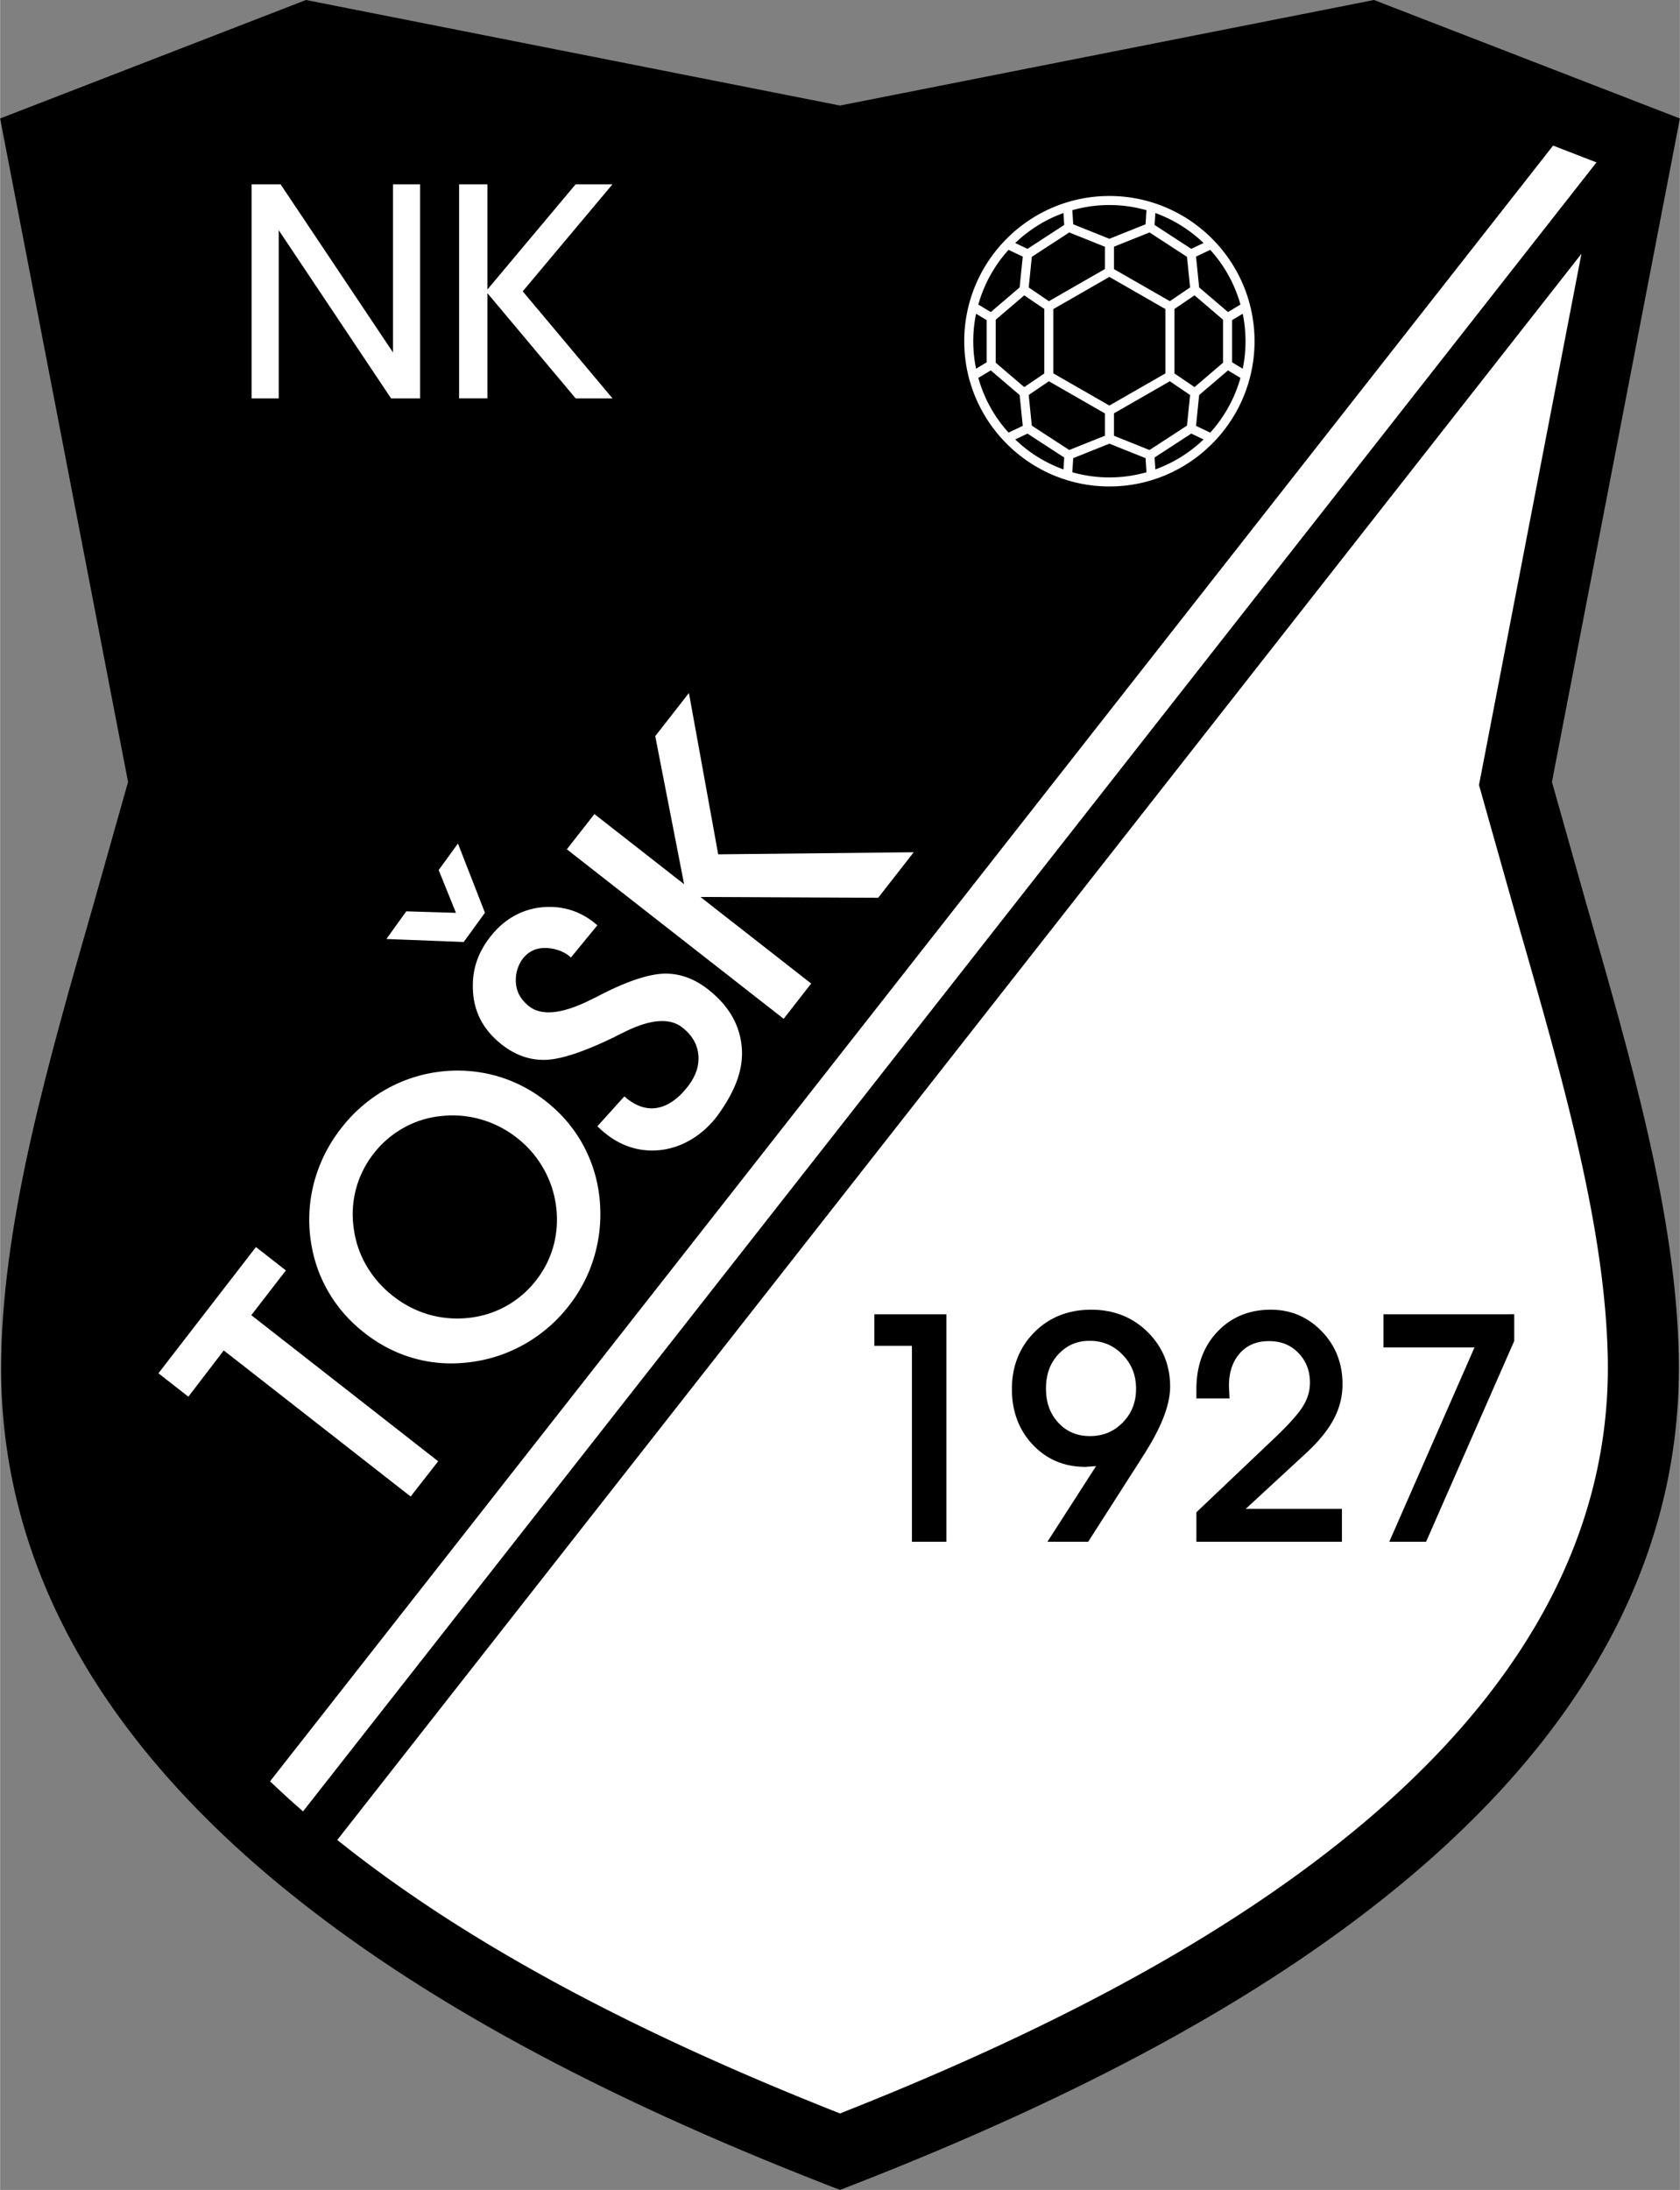
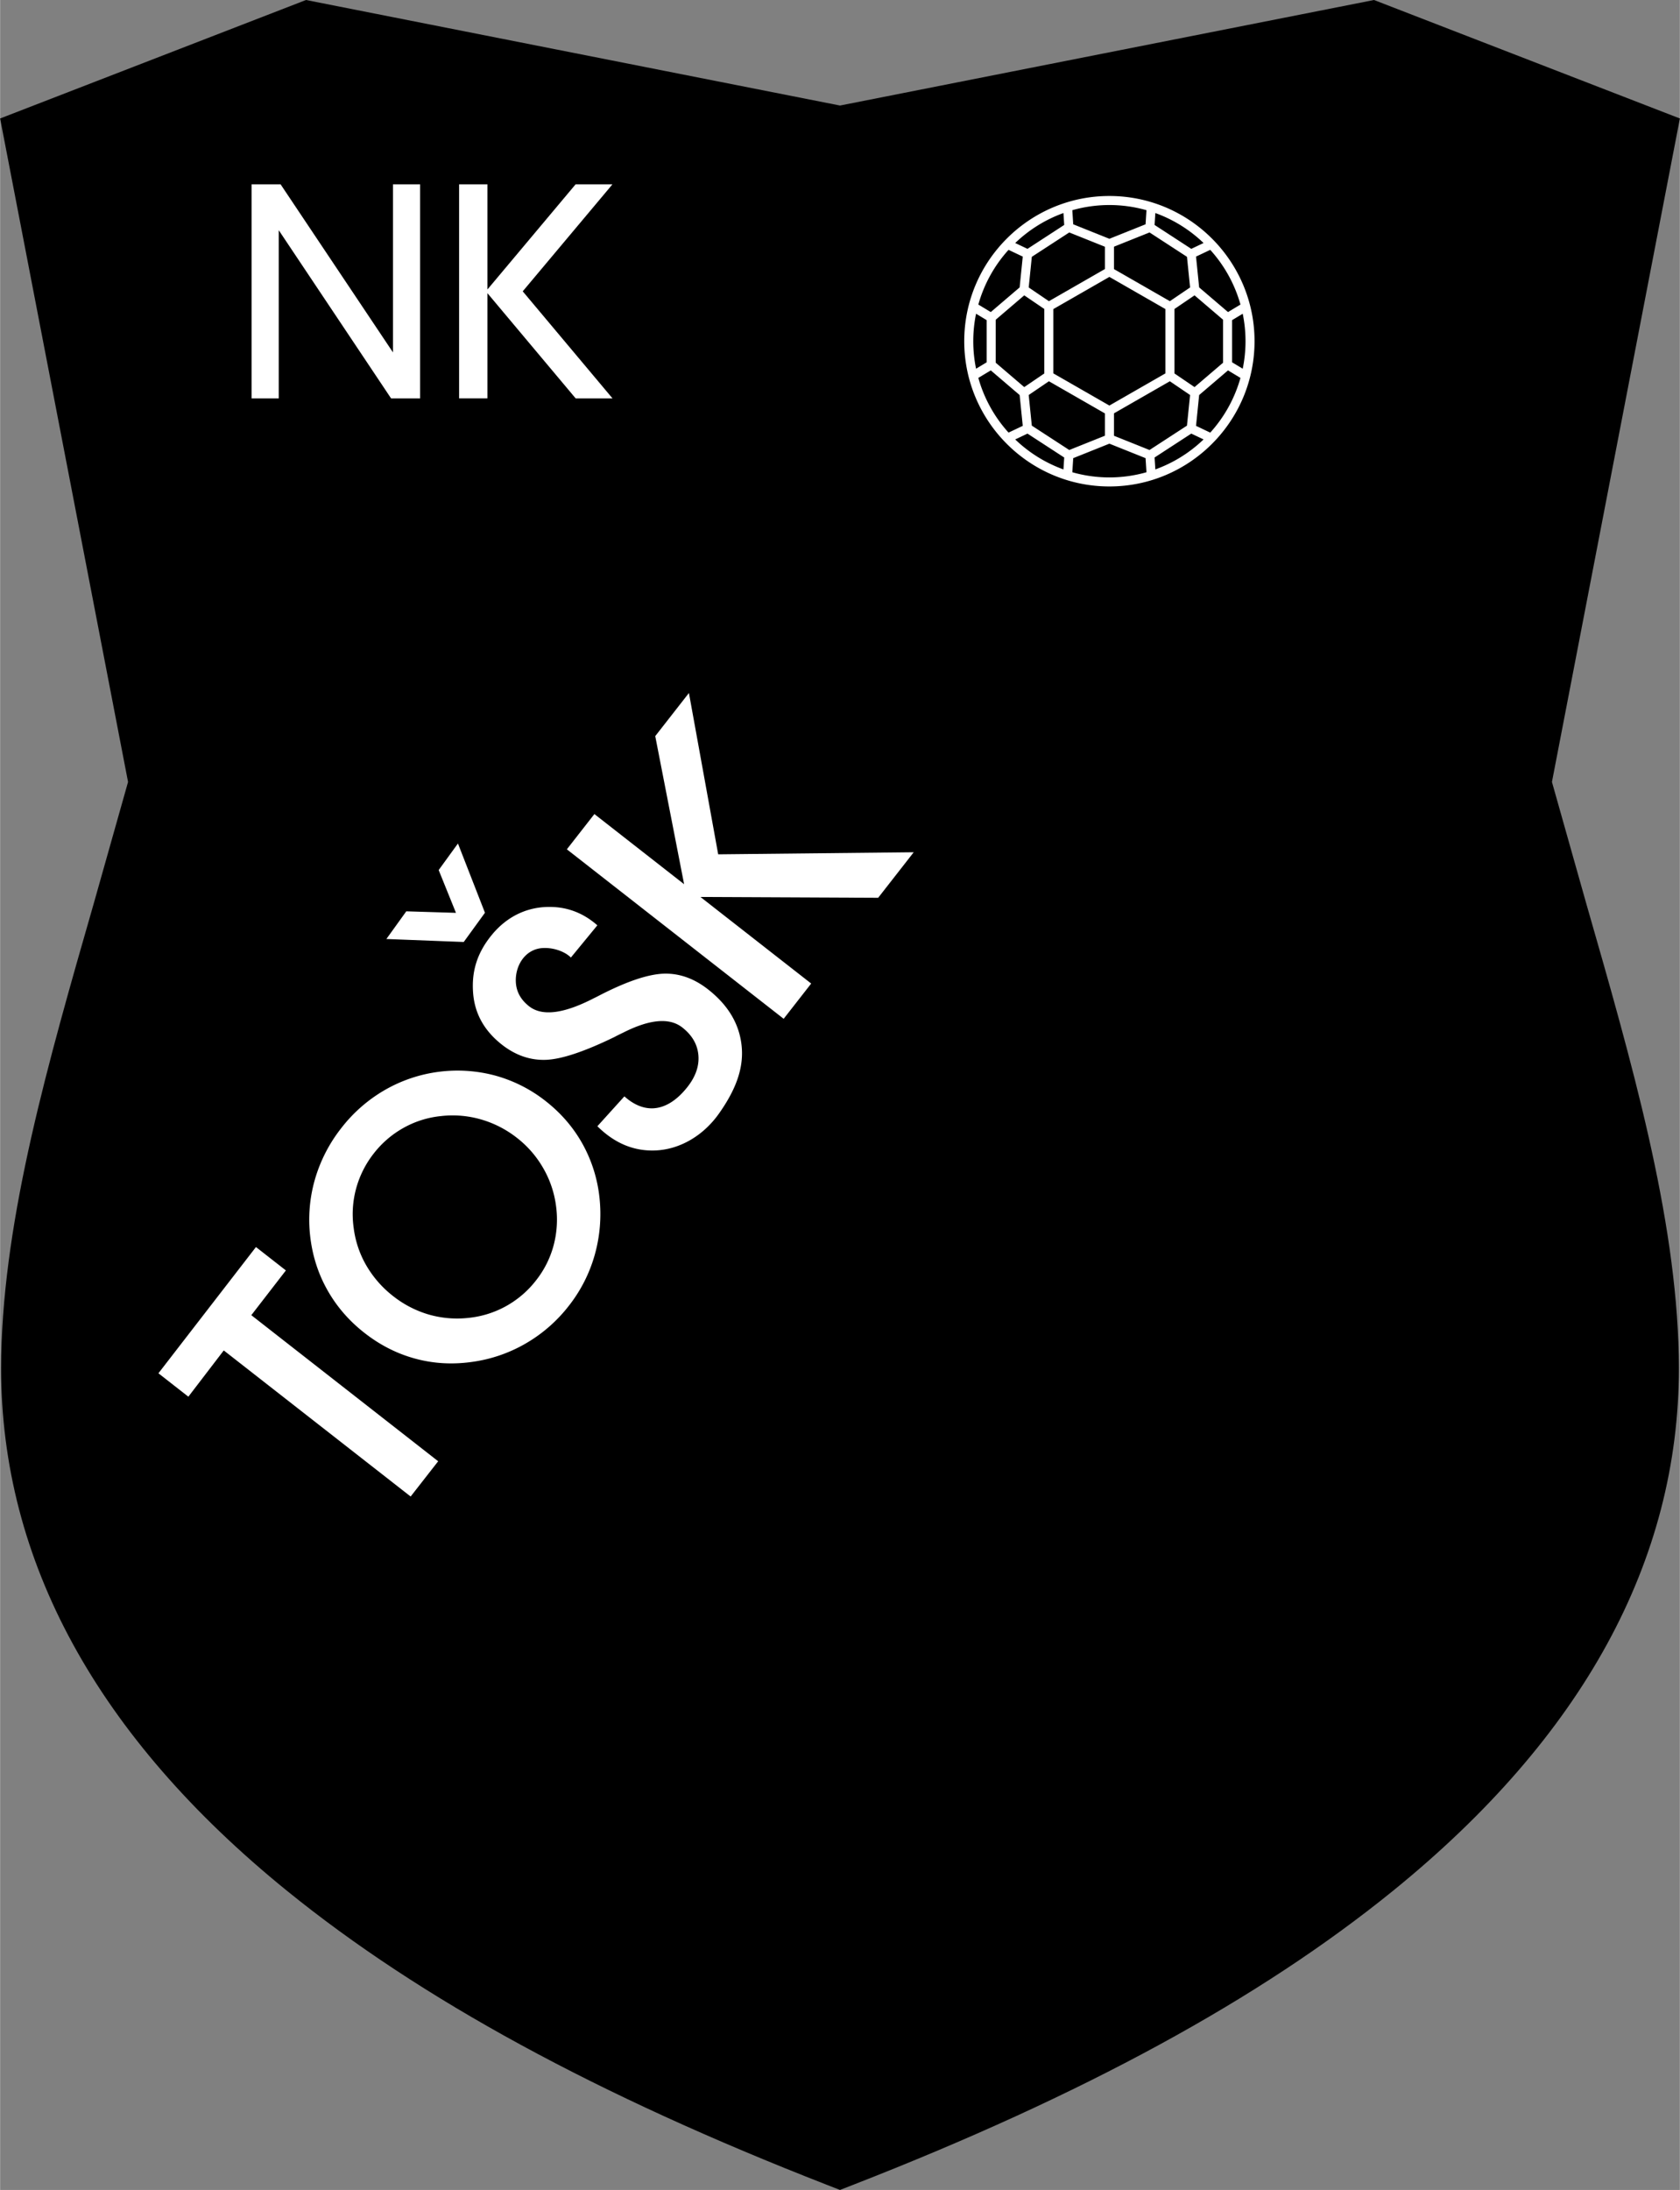
<svg xmlns="http://www.w3.org/2000/svg" width="1919" height="2500" viewBox="0 0 162.517 211.75">
  <rect x="0" y="0" width="162.517" height="211.75" fill="#808080" stroke="none" />
  <path d="M153.438 87.292l-3.299-11.683 12.378-64.153L132.923 0l-.978.193-50.686 10.012L29.595 0 0 11.456l12.378 64.153-3.3 11.686C4.612 102.834.393 117.509.106 131.057c-.008.399-.013.799-.013 1.198 0 18.676 9.302 35.686 27.664 50.574 12.909 10.466 30.001 19.768 52.253 28.436l1.248.486 1.247-.486c22.252-8.669 39.345-17.97 52.253-28.436 18.362-14.889 27.665-31.897 27.665-50.576 0-.397-.005-.796-.013-1.196-.286-13.549-4.506-28.226-8.972-43.765z" />
-   <path d="M150.25 14.078L26.118 172.24a94.579 94.579 0 0 0 3.189 2.909L154.448 15.703l-4.198-1.625zM146.832 89.19l-3.751-13.283 9.911-51.368L32.62 177.909c12.042 9.644 27.987 18.304 48.639 26.445 20.954-8.261 37.069-17.053 49.171-26.865 16.672-13.519 25.12-28.74 25.12-45.257 0-.343-.003-.686-.011-1.03-.268-12.655-4.368-26.914-8.707-42.012z" fill="#fff" />
  <path d="M84.584 127.078v3.052h3.634v18.946h3.336v-21.998h-6.97zM105.566 126.638c-2.213 0-4.064.735-5.505 2.184-1.441 1.449-2.172 3.297-2.172 5.495 0 2.14.676 3.944 2.008 5.364 1.344 1.431 3.063 2.157 5.113 2.157l1.024-.079-4.708 7.317h3.943l4.889-7.632.369-.584c1.799-2.769 2.672-4.989 2.672-6.788 0-2.076-.735-3.854-2.186-5.284-1.447-1.427-3.28-2.15-5.447-2.15zm-.156 3.009c1.259 0 2.298.437 3.179 1.335.884.901 1.313 1.982 1.313 3.304 0 1.305-.42 2.37-1.285 3.257-.862.884-1.902 1.314-3.178 1.314-1.243 0-2.239-.418-3.042-1.277-.815-.869-1.21-1.956-1.21-3.323 0-1.373.4-2.462 1.223-3.331.814-.86 1.795-1.279 3-1.279zM129.03 137.214a7.133 7.133 0 0 0 .848-3.372c0-2.017-.678-3.739-2.015-5.118-1.342-1.385-2.998-2.087-4.921-2.087-2.102 0-3.85.726-5.195 2.157-1.333 1.422-2.008 3.281-2.008 5.526v.894h3.208l-.058-1.167c0-1.361.349-2.411 1.067-3.211.7-.78 1.621-1.16 2.814-1.16 1.165 0 2.093.375 2.839 1.147.751.776 1.116 1.718 1.116 2.877 0 .764-.205 1.481-.626 2.195-.451.761-1.392 1.821-2.795 3.15l-7.565 7.181v2.849h14.08v-3.181h-9.305l5.929-5.471c1.171-1.09 2.041-2.169 2.587-3.209zM145.909 127.078h-12.073v3.209h8.81l-8.244 18.788h3.561l8.528-19.418v-2.58h-.582z" />
  <path d="M24.303 127.167l18.079 14.126-2.663 3.409-18.081-14.125-3.426 4.472-2.895-2.263 9.436-12.207 2.896 2.262-3.346 4.326zm25.693-17.15a10.17 10.17 0 0 0-3.477-1.779 9.876 9.876 0 0 0-3.851-.323 9.319 9.319 0 0 0-3.615 1.129 9.502 9.502 0 0 0-2.897 2.479 9.541 9.541 0 0 0-1.713 3.402 9.45 9.45 0 0 0-.234 3.818 9.618 9.618 0 0 0 1.234 3.642 10.327 10.327 0 0 0 2.59 2.945 10.158 10.158 0 0 0 3.46 1.782 9.933 9.933 0 0 0 3.832.316 9.435 9.435 0 0 0 3.645-1.146 9.48 9.48 0 0 0 2.89-2.491 9.333 9.333 0 0 0 1.69-3.372 9.702 9.702 0 0 0 .234-3.818 9.818 9.818 0 0 0-1.24-3.654 9.997 9.997 0 0 0-2.548-2.93zm2.777-3.556c1.491 1.166 2.682 2.545 3.571 4.138a13.676 13.676 0 0 1 1.646 5.223 14.558 14.558 0 0 1-.463 5.522 14.17 14.17 0 0 1-2.504 4.918 14.386 14.386 0 0 1-4.21 3.665 14.162 14.162 0 0 1-5.225 1.769c-1.878.257-3.692.148-5.444-.331-1.747-.475-3.378-1.3-4.889-2.481-1.501-1.173-2.697-2.556-3.591-4.145-.898-1.591-1.452-3.332-1.667-5.224a14.07 14.07 0 0 1 .466-5.495 14.566 14.566 0 0 1 2.553-4.952 14.45 14.45 0 0 1 4.168-3.651 14.044 14.044 0 0 1 5.216-1.776 14.086 14.086 0 0 1 5.5.359 13.767 13.767 0 0 1 4.873 2.461zm5.012 2.438l2.613-2.888c.913.814 1.817 1.167 2.68 1.157 1.262-.015 2.439-.81 3.436-2.085.791-1.012 1.138-2.041 1.042-3.077-.096-1.036-.616-1.923-1.56-2.66-1.232-.963-3.131-.801-5.692.491-.367.178-.642.309-.829.416-2.933 1.425-5.153 2.171-6.668 2.225-1.509.057-2.931-.432-4.247-1.459-1.711-1.338-2.641-3.001-2.796-4.989-.156-1.988.309-3.818 1.83-5.659 1.379-1.668 3.267-2.67 5.518-2.679 1.491-.007 3.12.416 4.67 1.779l-2.562 3.118c-.532-.551-1.643-.985-2.731-.919-1.717.104-2.685 1.735-2.591 3.322.055.917.485 1.687 1.288 2.314 1.262.985 3.36.719 6.299-.805a14.5 14.5 0 0 0 .533-.269c2.579-1.324 4.625-2.017 6.142-2.084 1.518-.058 2.959.446 4.324 1.512 1.986 1.551 3.076 3.411 3.267 5.576.19 2.165-.644 4.235-2.207 6.443-1.483 2.096-3.747 3.476-6.185 3.563-1.896.067-3.797-.58-5.574-2.343zM75.808 98.51L54.832 82.123l2.664-3.409 8.68 6.782-2.793-14.318 3.259-4.171 2.831 15.6 18.917-.2-3.439 4.402-17.195-.079 10.715 8.371-2.663 3.409zM44.104 88.266l-1.674-4.138 1.865-2.568 2.613 6.696-2.053 2.827-7.484-.289 1.926-2.676 4.807.148z" fill="#fff" />
  <g fill="#fff">
    <path d="M24.329 38.521V17.826h2.809l10.871 16.248V17.826h2.626v20.696h-2.809l-10.87-16.263v16.263h-2.627v-.001zM47.149 38.521h-2.742V17.826h2.742v10.162l8.527-10.162h3.565l-8.679 10.343 8.688 10.353h-3.565L47.149 28.35v10.171z" />
  </g>
  <path d="M107.322 18.951c-7.744 0-14.043 6.3-14.043 14.043 0 7.744 6.3 14.043 14.043 14.043s14.043-6.299 14.043-14.043c.001-7.743-6.299-14.043-14.043-14.043zm13.17 14.043c0 .911-.094 1.799-.27 2.658l-1.029-.62v-4.077l1.029-.619c.176.859.27 1.748.27 2.658zm-26.34 0c0-.91.094-1.799.27-2.658l1.028.619v4.077l-1.028.62a13.298 13.298 0 0 1-.27-2.658zm24.646-2.82l-2.792-2.384-.302-2.979 1.376-.652a13.15 13.15 0 0 1 2.923 5.289l-1.205.726zm-3.238 7.256l-1.942-1.32v-6.233l1.942-1.319 2.761 2.358v4.156l-2.761 2.358zm-.315-13.368l-3.552-2.311.074-1.152a13.184 13.184 0 0 1 4.665 2.899l-1.187.564zm-4.039-1.586l3.622 2.356.302 2.962-1.956 1.328-5.406-3.101v-2.169l3.438-1.376zm-3.884 16.738l-5.423-3.111v-6.217l5.423-3.111 5.422 3.111v6.217c-.391.224-5.036 2.888-5.422 3.111zm-.429-13.202l-5.422 3.111-1.955-1.328.301-2.962 3.622-2.356 3.454 1.383v2.152zM99.084 37.43a3565.21 3565.21 0 0 1-2.759-2.358v-4.156l2.759-2.358 1.941 1.319v6.234l-1.941 1.319zm3.867-15.68l-3.553 2.311-1.187-.563a13.182 13.182 0 0 1 4.666-2.899l.074 1.151zm-4.011 3.061l-.302 2.979-2.791 2.384-1.205-.726a13.138 13.138 0 0 1 2.923-5.289l1.375.652zm-3.093 11.003l2.791 2.384.302 2.979-1.375.652a13.149 13.149 0 0 1-2.923-5.29l1.205-.725zm3.551 6.113l3.553 2.311-.074 1.152a13.197 13.197 0 0 1-4.666-2.899l1.187-.564zm4.041 1.585l-3.622-2.356-.301-2.962 1.955-1.329 5.422 3.111v2.154l-3.454 1.382zm4.328-3.546l5.405-3.101 1.957 1.329-.302 2.962-3.622 2.356-3.438-1.376v-2.17zm3.926 4.271l3.552-2.311 1.188.563a13.17 13.17 0 0 1-4.665 2.899l-.075-1.151zm4.011-3.06l.302-2.979 2.792-2.384 1.205.727a13.198 13.198 0 0 1-2.923 5.29l-1.376-.654zm-4.795-20.852l-.087 1.363-3.5 1.401-3.499-1.401-.088-1.363a13.119 13.119 0 0 1 7.174 0zm-7.174 25.338l.088-1.363 3.499-1.401 3.5 1.401.087 1.363a13.106 13.106 0 0 1-7.174 0z" fill="#fff" />
</svg>